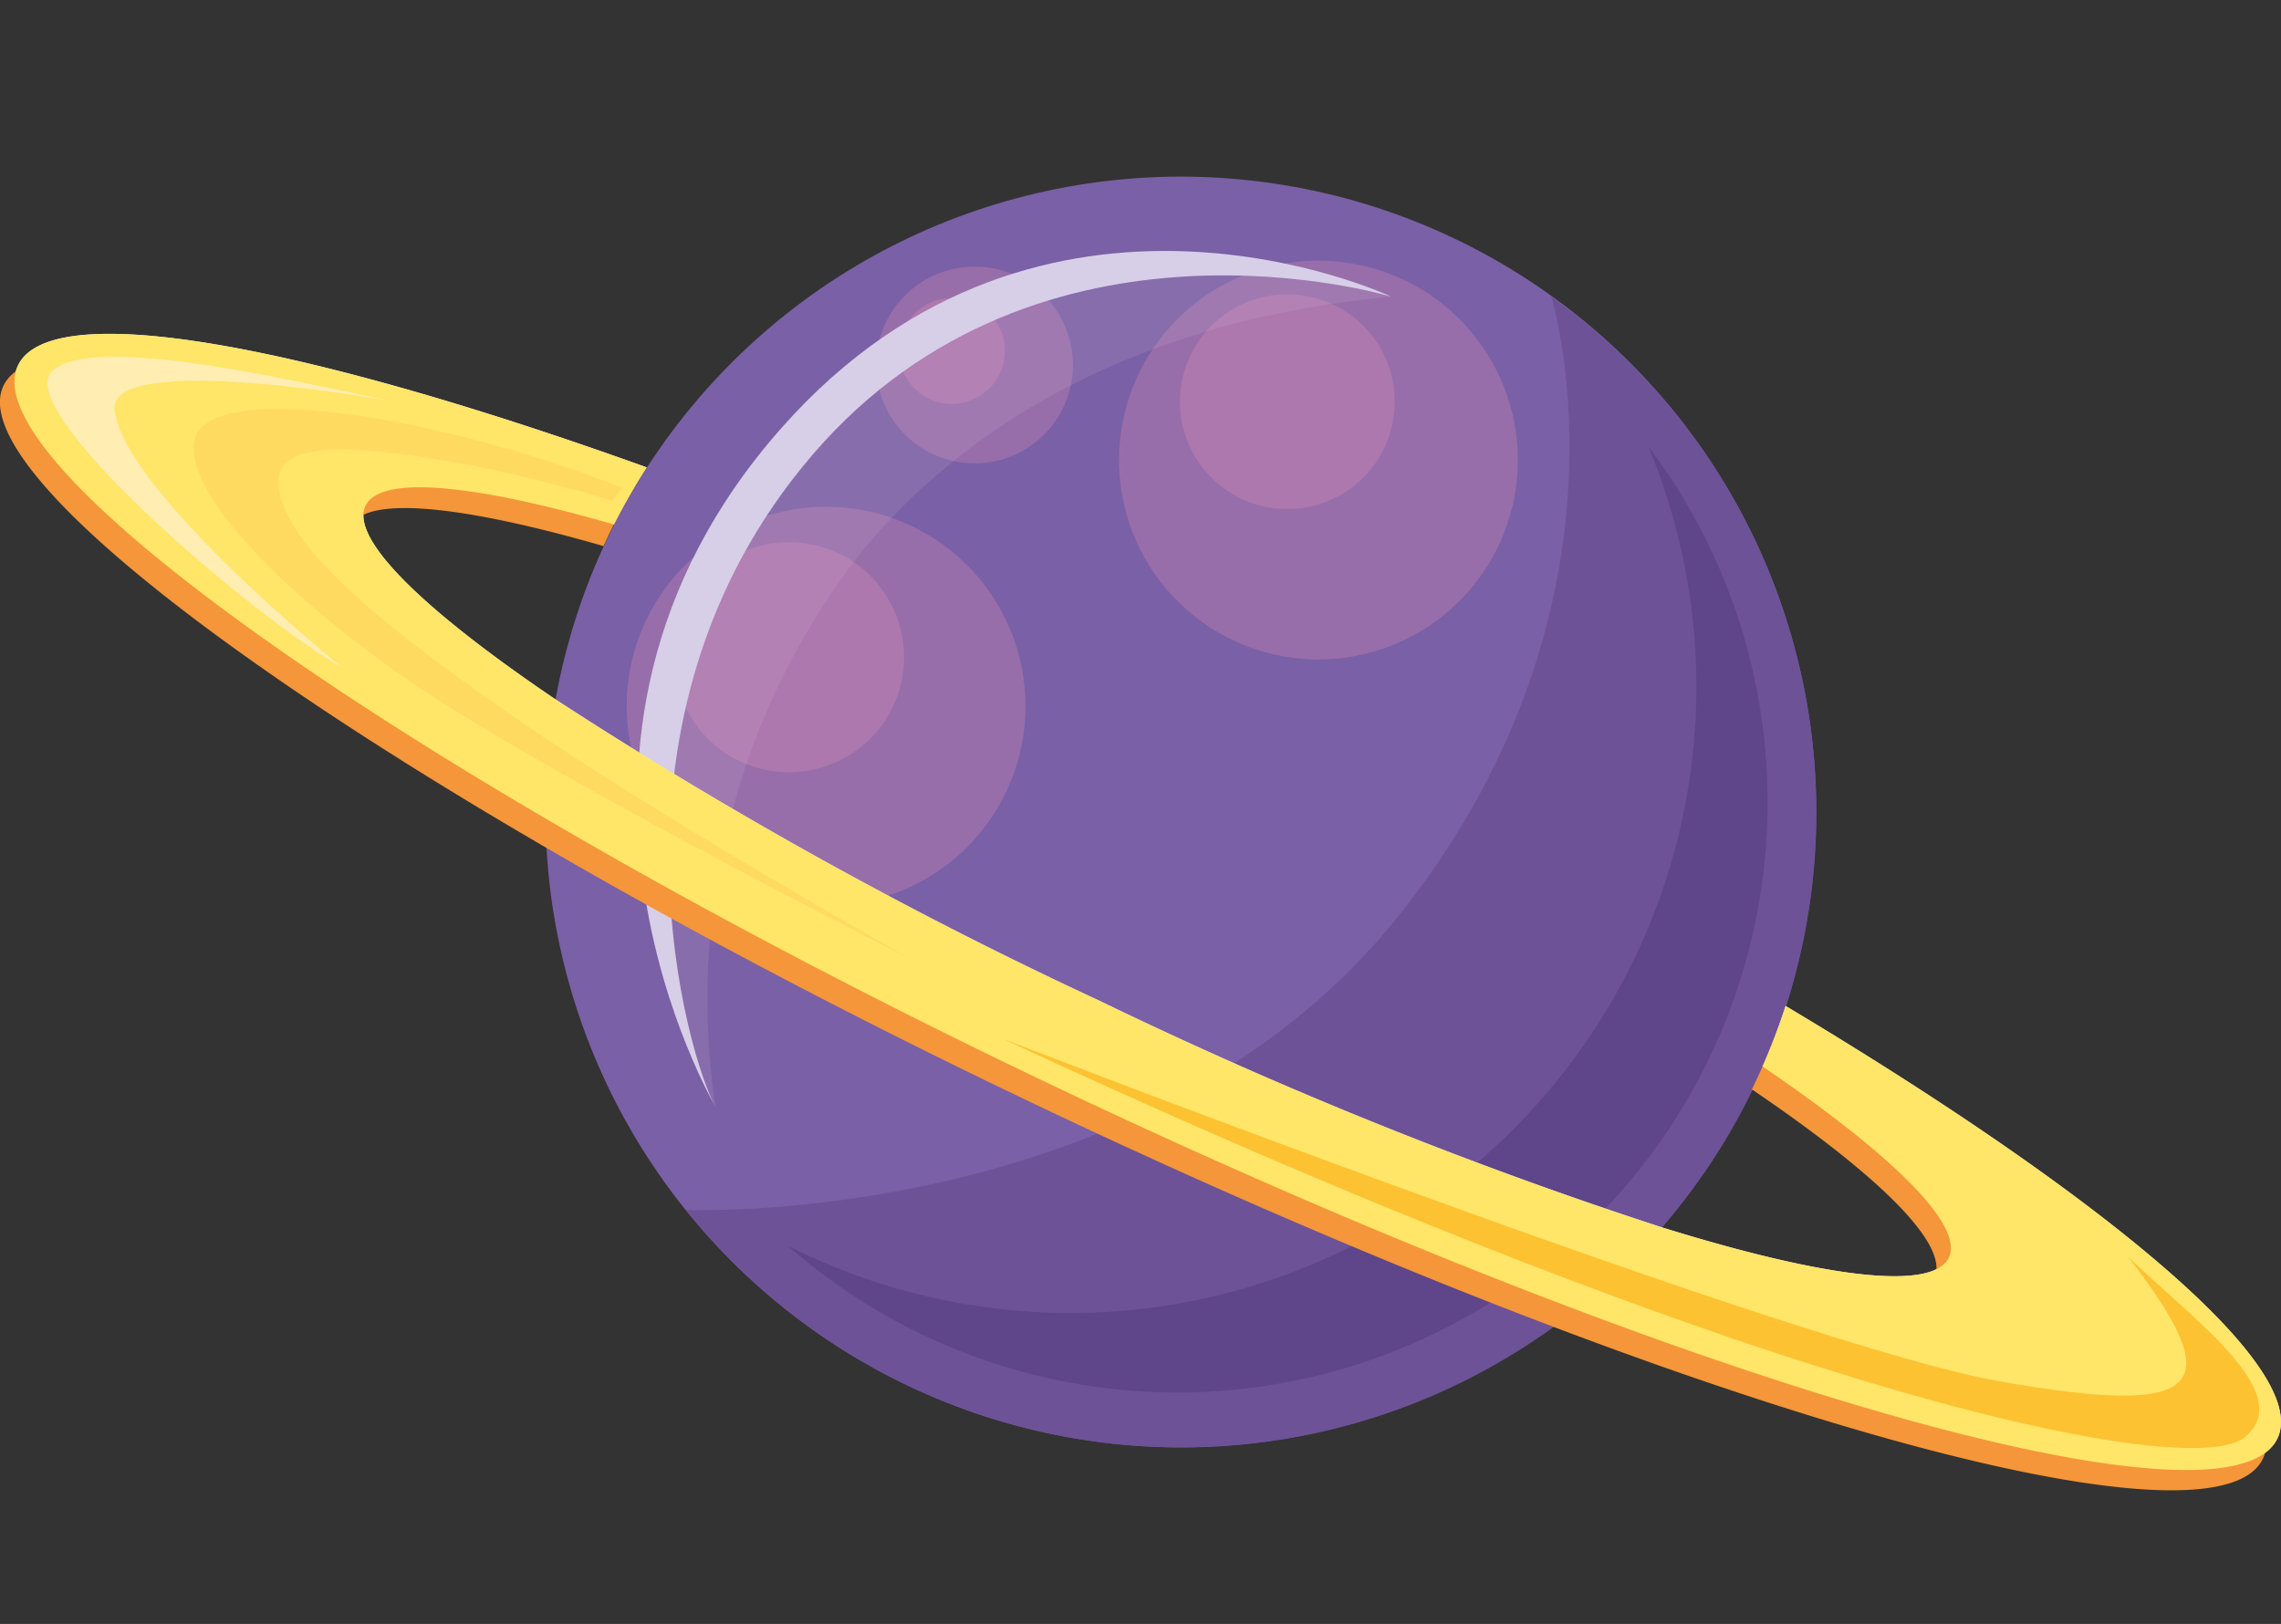
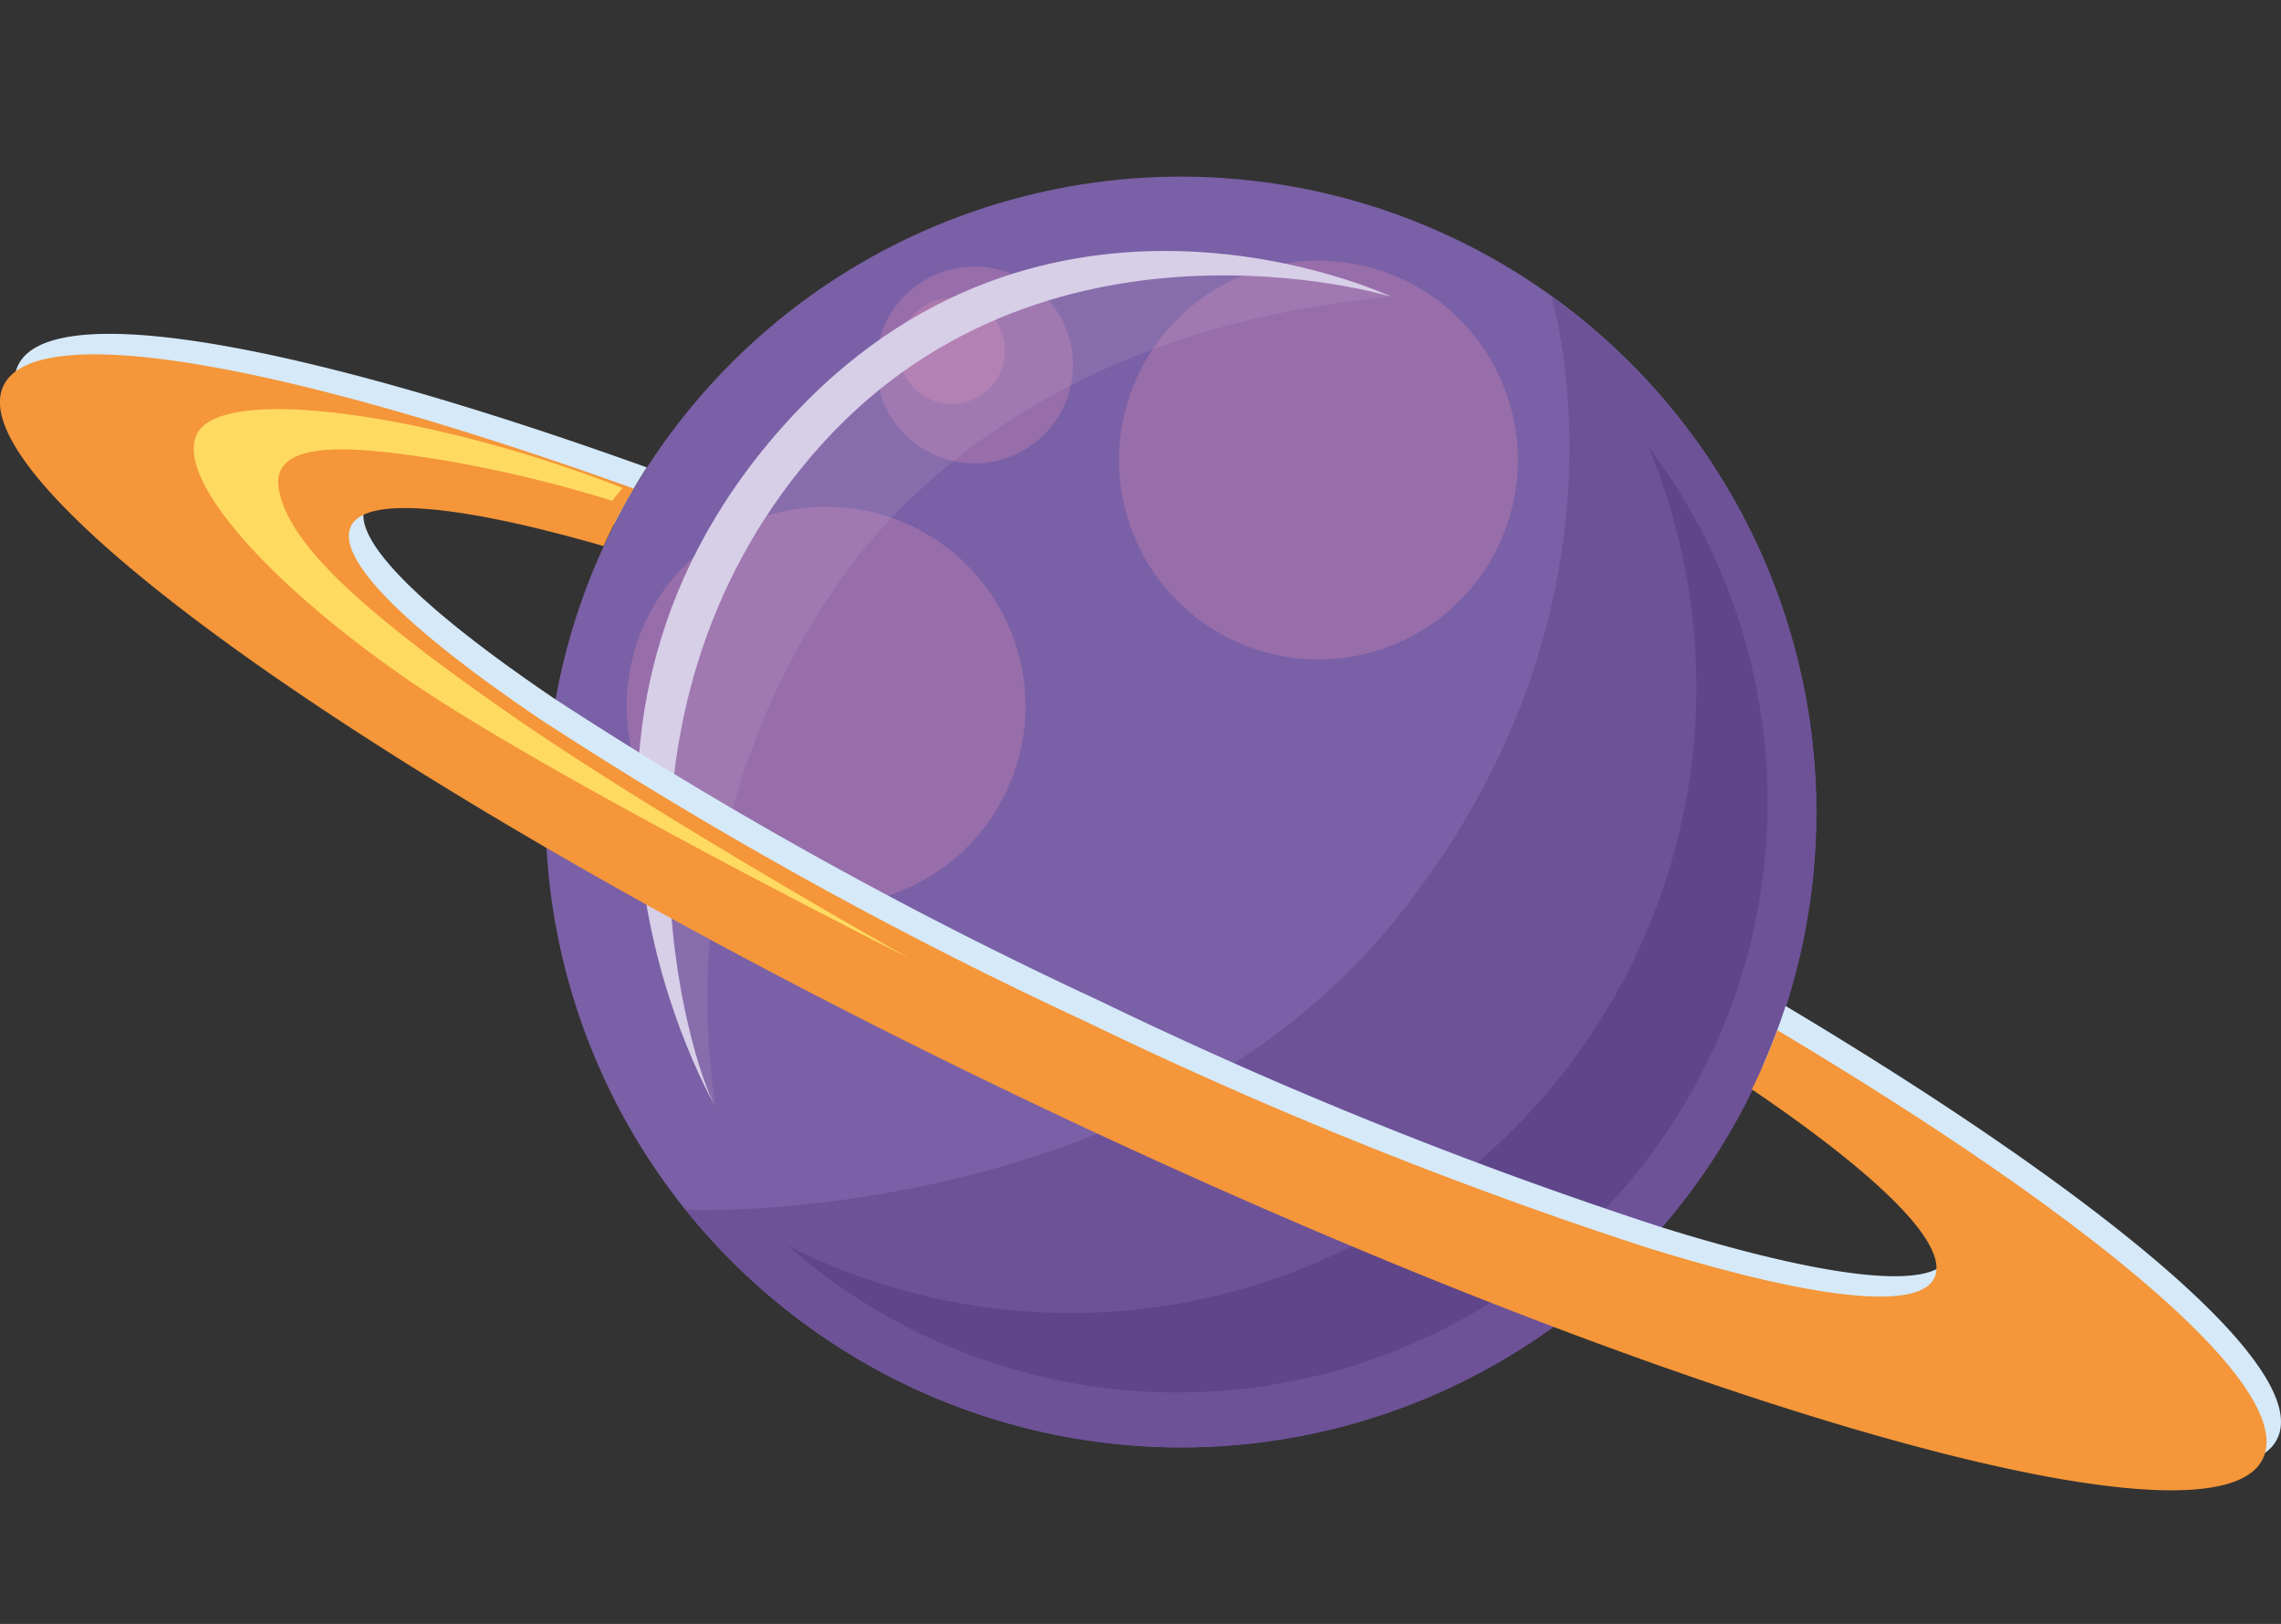
<svg xmlns="http://www.w3.org/2000/svg" id="Group_48454" data-name="Group 48454" width="54.912" height="39.096" viewBox="0 0 54.912 39.096">
  <rect x="0" y="0" width="54.912" height="39.096" fill="#333333" stroke="none" />
  <circle id="Ellipse_1466" data-name="Ellipse 1466" cx="15.295" cy="15.295" r="15.295" transform="translate(8.88 10.286) rotate(-19.648)" fill="#7a60a6" />
  <path id="Path_78710" data-name="Path 78710" d="M608.618,129.4a15.223,15.223,0,0,0-5.971-8.905c.107.359,2.174,7.614-3.706,14.943-5.9,7.349-16.643,7.058-17.121,7.041a15.286,15.286,0,0,0,26.8-13.078Z" transform="translate(-565.302 -113.352)" fill="#6d5298" />
  <path id="Path_78711" data-name="Path 78711" d="M609.228,132a14.211,14.211,0,0,1-23.215,13.931A15.073,15.073,0,0,0,606.739,126.7,14.147,14.147,0,0,1,609.228,132Z" transform="translate(-567.054 -115.945)" fill="#5f4589" />
  <path id="Path_78712" data-name="Path 78712" d="M579.488,135.075a4.8,4.8,0,1,1,5.776,3.575A4.8,4.8,0,0,1,579.488,135.075Z" transform="translate(-564.274 -116.978)" fill="#f298bb" opacity="0.25" />
-   <path id="Path_78713" data-name="Path 78713" d="M581.39,134.055a2.769,2.769,0,1,1,3.329,2.06A2.769,2.769,0,0,1,581.39,134.055Z" transform="translate(-565.091 -117.598)" fill="#f298bb" opacity="0.25" />
  <path id="Path_78714" data-name="Path 78714" d="M599.846,124.9a4.8,4.8,0,1,1,5.776,3.575A4.8,4.8,0,0,1,599.846,124.9Z" transform="translate(-572.779 -112.728)" fill="#f298bb" opacity="0.25" />
-   <path id="Path_78715" data-name="Path 78715" d="M602.307,123.577a2.585,2.585,0,1,1,3.109,1.924A2.586,2.586,0,0,1,602.307,123.577Z" transform="translate(-573.832 -113.314)" fill="#f298bb" opacity="0.25" />
  <path id="Path_78716" data-name="Path 78716" d="M589.742,122.166a2.368,2.368,0,1,1,2.848,1.762A2.368,2.368,0,0,1,589.742,122.166Z" transform="translate(-568.585 -112.836)" fill="#f298bb" opacity="0.25" />
  <path id="Path_78717" data-name="Path 78717" d="M590.654,122.12a1.275,1.275,0,1,1,1.533.949A1.275,1.275,0,0,1,590.654,122.12Z" transform="translate(-568.979 -113.379)" fill="#f298bb" opacity="0.25" />
  <path id="Path_78718" data-name="Path 78718" d="M598.1,119.848a12.893,12.893,0,0,0-14,3.037,14.163,14.163,0,0,0-2.262,16.465,17.475,17.475,0,0,1,3.5-13.339C589.423,121.059,595.354,120.116,598.1,119.848Z" transform="translate(-564.614 -112.707)" fill="#d6b6d8" opacity="0.15" />
  <path id="Path_78719" data-name="Path 78719" d="M597.947,119.707s-8.454-2.568-13.927,3.806-2.956,14.643-2.336,15.7c0,0-5.154-8.728,1.591-16.349C589.57,115.745,597.947,119.707,597.947,119.707Z" transform="translate(-564.458 -112.566)" fill="#d7cee7" />
  <path id="Path_78720" data-name="Path 78720" d="M608.527,148.631c-.833,1.755-7.65.383-16.888-3.1-3.816-1.438-8.047-3.237-12.44-5.321-4.549-2.159-8.752-4.381-12.366-6.5-8.313-4.867-13.519-9.176-12.7-10.907.781-1.641,6.8-.543,15.136,2.453a15.76,15.76,0,0,0-.788,1.376c-3.383-.976-5.625-1.2-5.983-.448-.376.791,1.4,2.51,4.57,4.654a105.042,105.042,0,0,0,13.123,7.27,107.324,107.324,0,0,0,13.5,5.439c3.9,1.213,6.534,1.554,6.924.733.371-.783-1.365-2.478-4.484-4.6a15.554,15.554,0,0,0,.555-1.458C604.5,142.893,609.319,146.962,608.527,148.631Z" transform="translate(-553.7 -114.004)" fill="#d5e9f9" />
  <path id="Path_78721" data-name="Path 78721" d="M607.926,149.475c-.834,1.755-7.651.383-16.888-3.1-3.816-1.438-8.047-3.237-12.44-5.321-4.549-2.159-8.753-4.381-12.366-6.5-8.314-4.867-13.519-9.176-12.7-10.907.781-1.641,6.835-.523,15.173,2.474a12.961,12.961,0,0,0-.726,1.385c-3.383-.976-5.724-1.23-6.082-.476-.375.791,1.4,2.51,4.571,4.654a105.044,105.044,0,0,0,13.123,7.27,107.288,107.288,0,0,0,13.5,5.438c3.9,1.213,6.534,1.554,6.924.733.371-.783-1.273-2.423-4.392-4.54a15.484,15.484,0,0,0,.613-1.424C604.051,143.826,608.718,147.807,607.926,149.475Z" transform="translate(-553.449 -114.359)" fill="#f49639" />
-   <path id="Path_78722" data-name="Path 78722" d="M608.527,148.631c-.833,1.755-7.65.383-16.888-3.1-3.816-1.438-8.047-3.237-12.44-5.321-4.549-2.159-8.752-4.381-12.366-6.5-8.313-4.867-13.519-9.176-12.7-10.907.781-1.641,6.8-.543,15.136,2.453a15.76,15.76,0,0,0-.788,1.376c-3.383-.976-5.625-1.2-5.983-.448-.376.791,1.4,2.51,4.57,4.654a105.042,105.042,0,0,0,13.123,7.27,107.324,107.324,0,0,0,13.5,5.439c3.9,1.213,6.534,1.554,6.924.733.371-.783-1.365-2.478-4.484-4.6a15.554,15.554,0,0,0,.555-1.458C604.5,142.893,609.319,146.962,608.527,148.631Z" transform="translate(-553.7 -114.004)" fill="#ffe568" />
-   <path id="Path_78723" data-name="Path 78723" d="M622.006,156.432c1.554,1.509,4.078,3.28,2.82,4.342s-11.123-.85-29.9-9.583c0,0,19.06,7.376,23.987,8.243C623.805,160.294,624.492,159.633,622.006,156.432Z" transform="translate(-570.779 -126.179)" fill="#fcc231" />
-   <path id="Path_78724" data-name="Path 78724" d="M563.7,124.051c-2.077-.42-7.2-1.676-8.18-.721s4.874,5.946,6.988,7.137c0,0-5.254-4.241-5.482-6.2C556.853,122.812,563.7,124.051,563.7,124.051Z" transform="translate(-554.267 -114.392)" fill="#ffedb2" />
  <path id="Path_78725" data-name="Path 78725" d="M571.535,127.353a32.161,32.161,0,0,0-4.016-.969c-1.936-.307-4.247-.615-4.009.7s2,2.931,5.572,5.413,9.6,5.869,9.6,5.869-8.825-4.435-12.206-6.8-5.42-4.768-4.949-5.8c.589-1.287,5.945-.423,10.254,1.277Z" transform="translate(-556.796 -115.297)" fill="#ffda60" />
</svg>